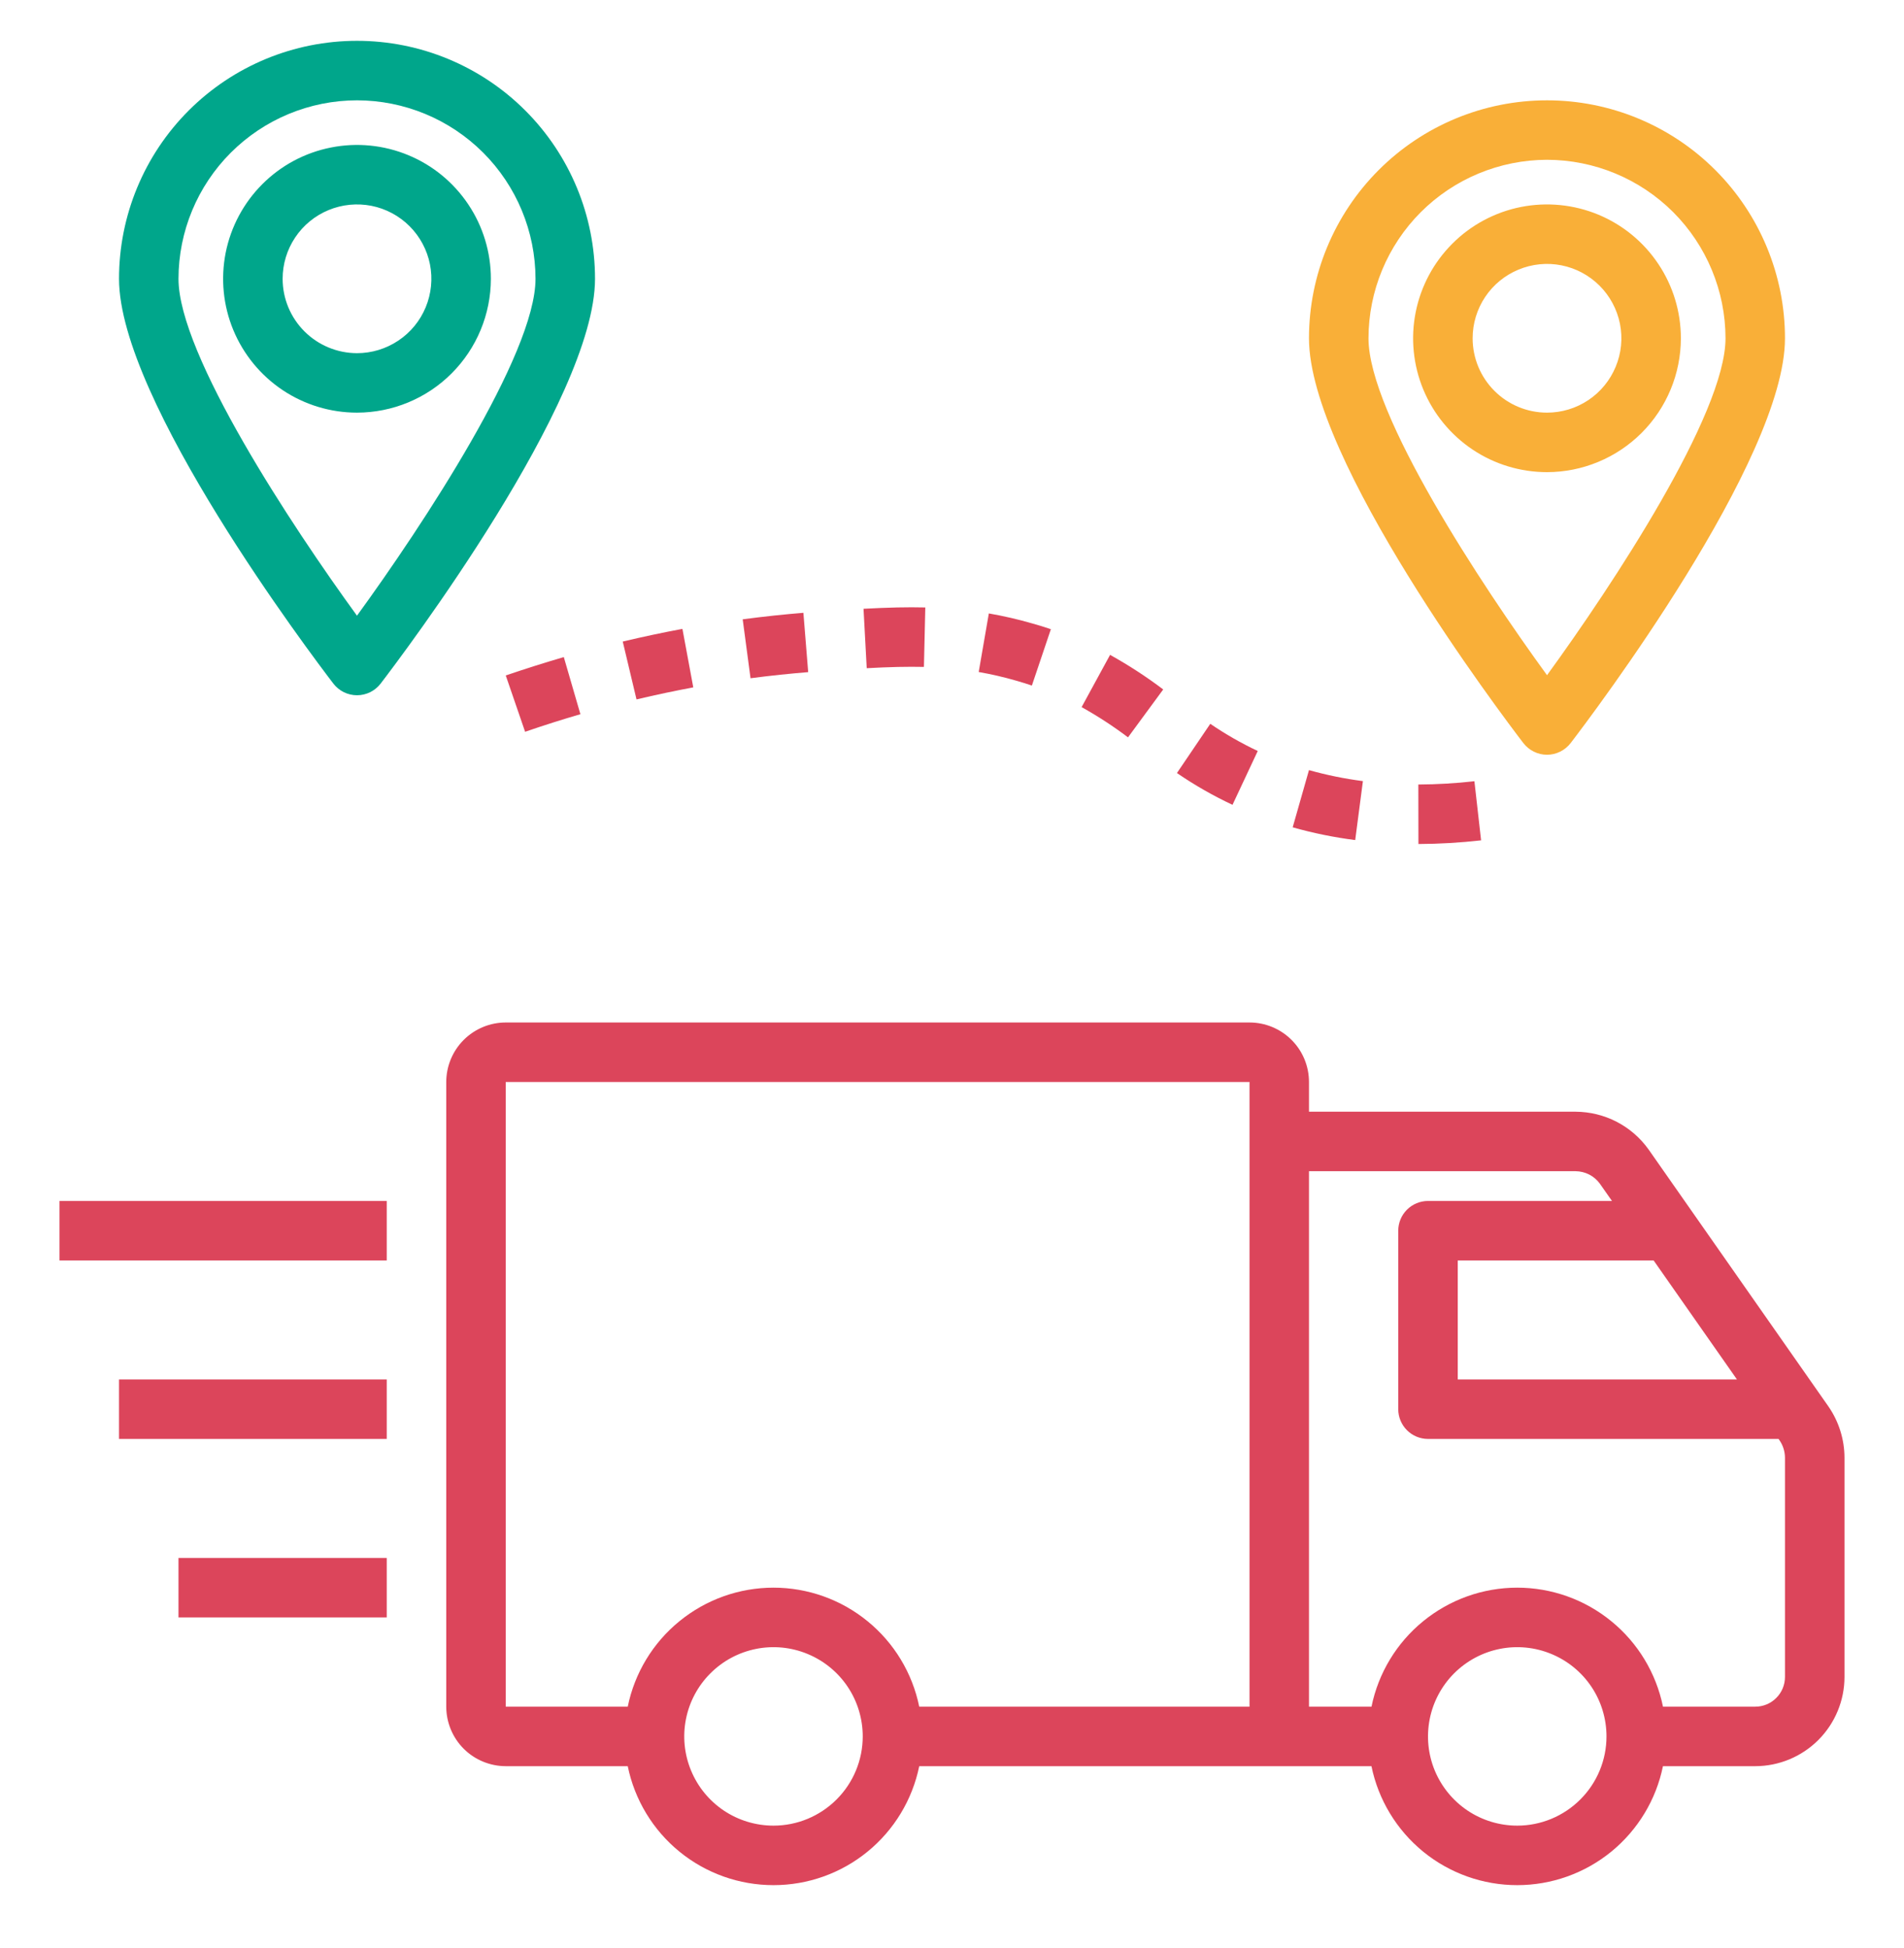
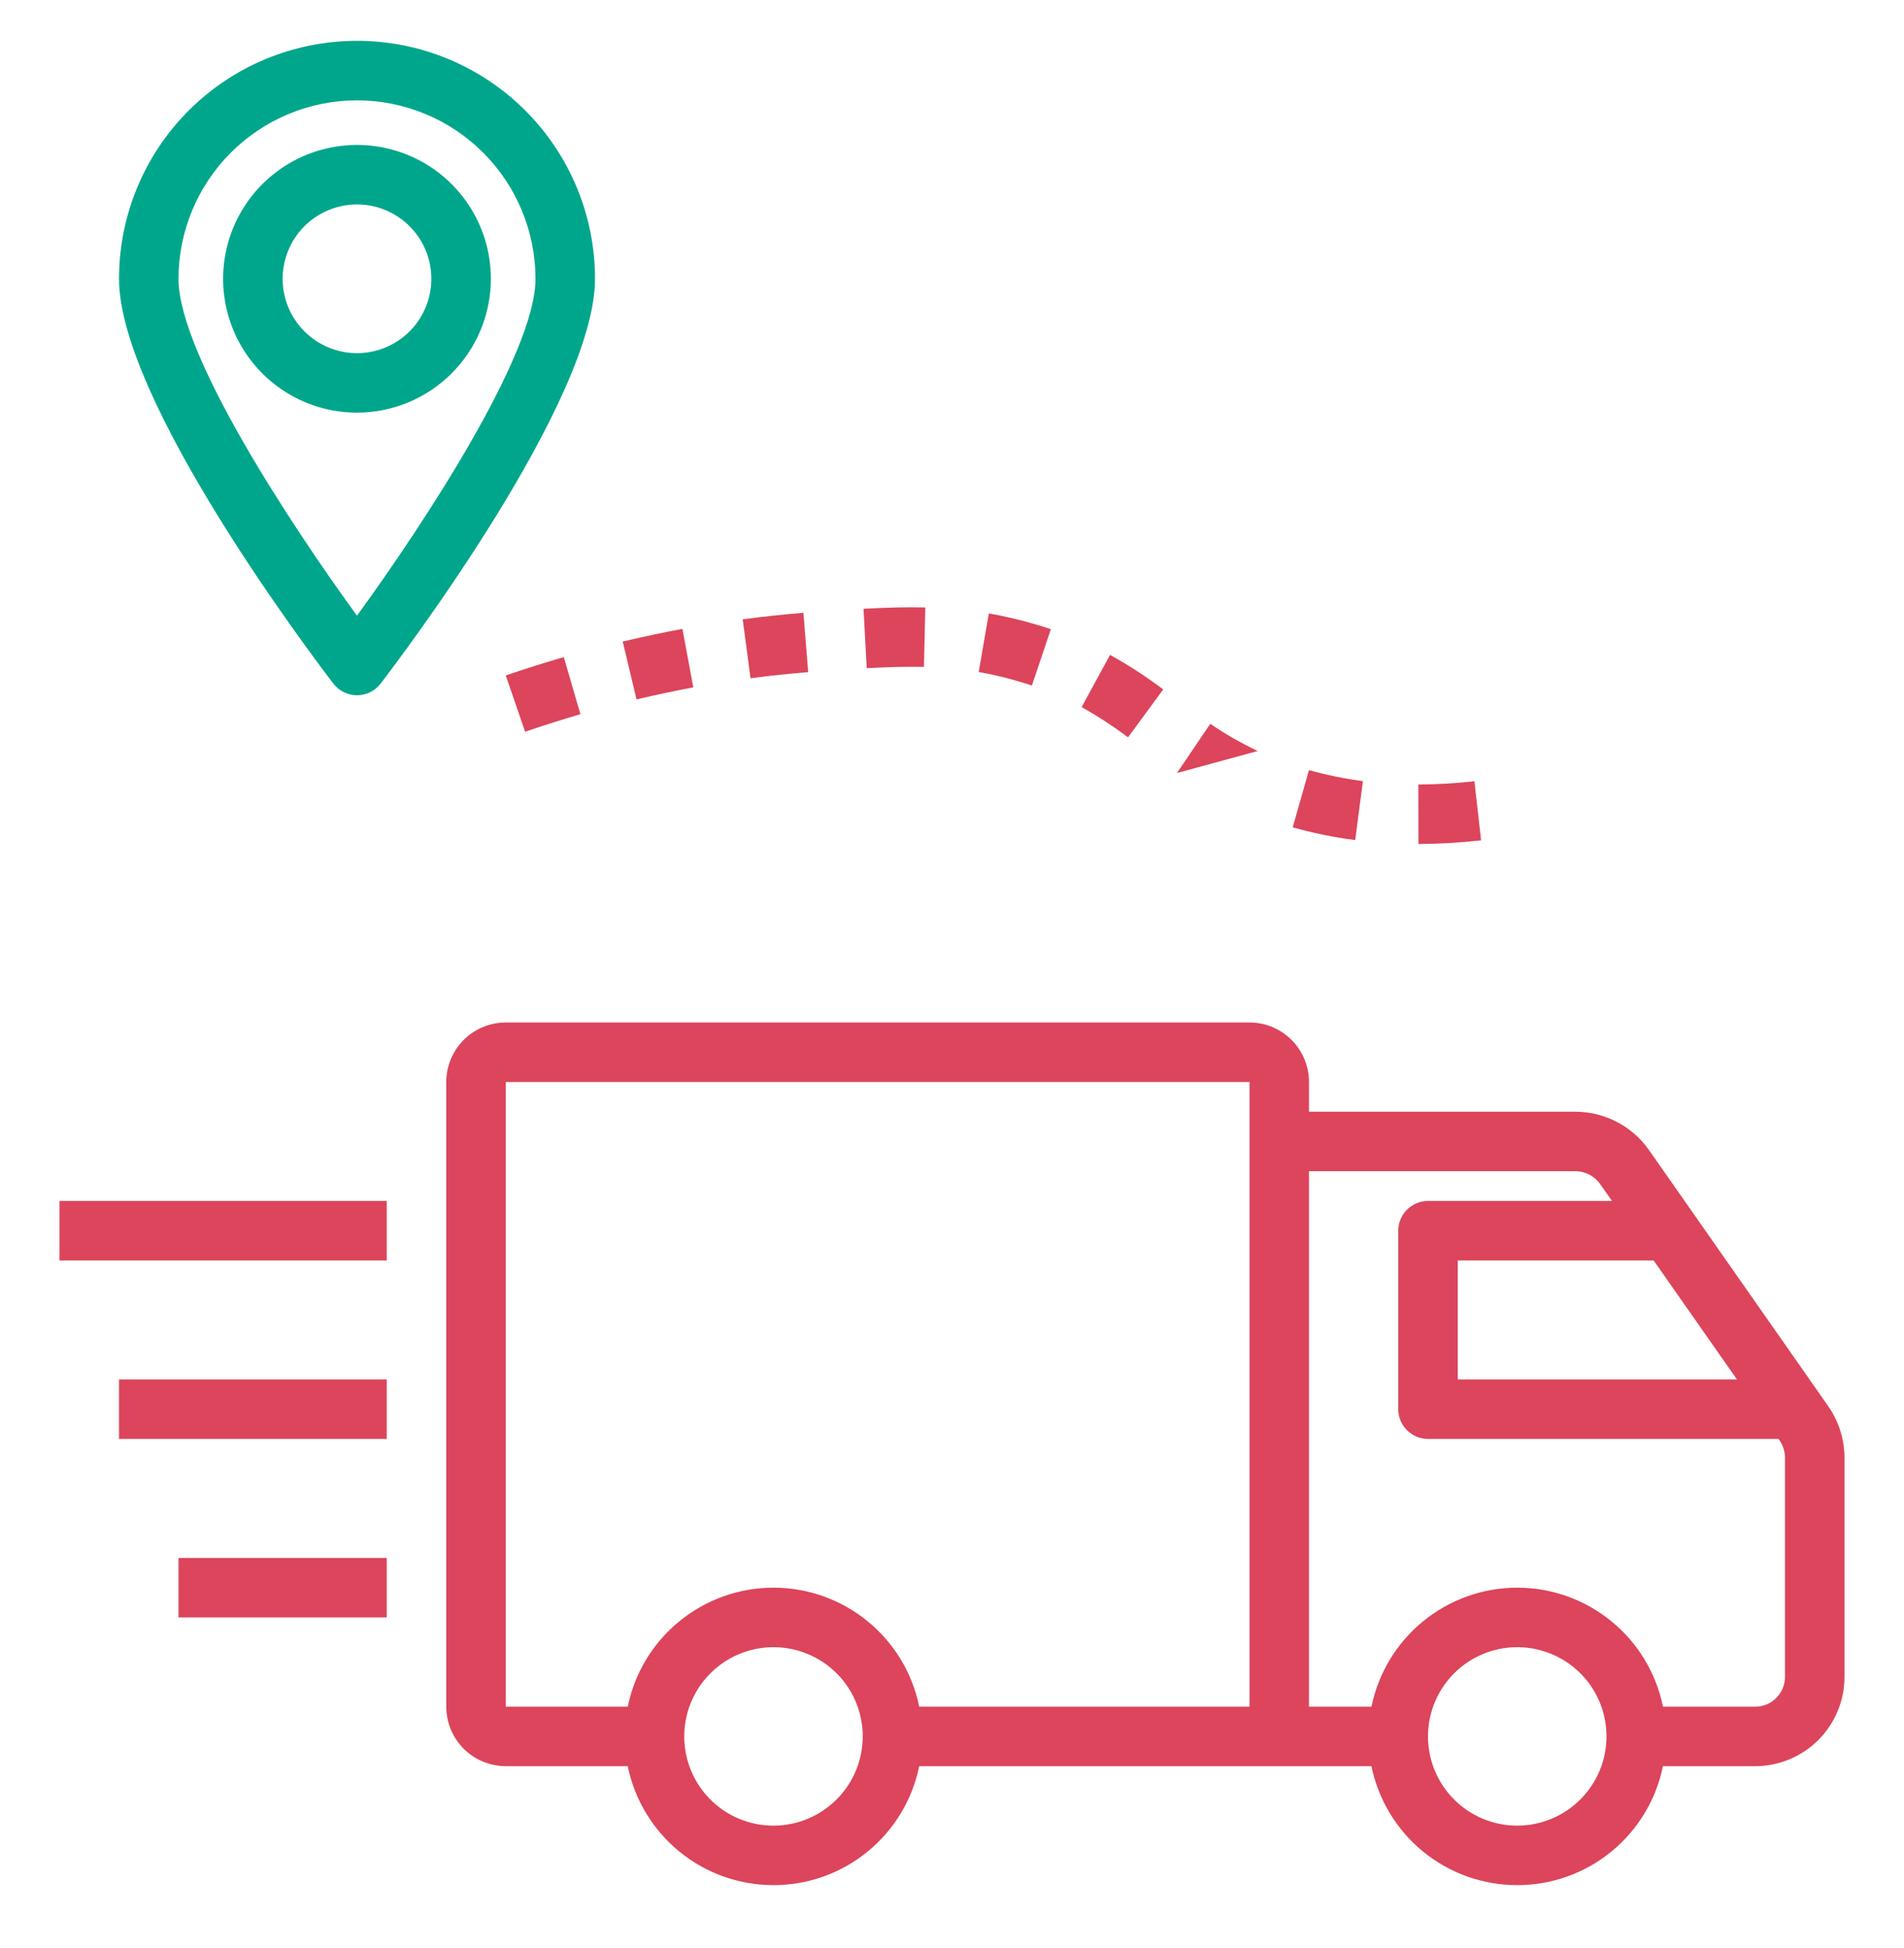
<svg xmlns="http://www.w3.org/2000/svg" width="43" height="44" viewBox="0 0 43 44" fill="none">
  <g clip-path="url(#clip0_1359_628)">
    <path d="M8.062 15.703C8.166 15.703 8.267 15.679 8.36 15.634C8.452 15.588 8.533 15.522 8.596 15.44C9.091 14.793 13.438 9.043 13.438 6.297C13.438 4.871 12.871 3.504 11.863 2.496C10.855 1.488 9.488 0.922 8.062 0.922C6.637 0.922 5.27 1.488 4.262 2.496C3.254 3.504 2.688 4.871 2.688 6.297C2.688 9.043 7.034 14.793 7.529 15.44C7.592 15.522 7.673 15.588 7.765 15.634C7.858 15.679 7.959 15.703 8.062 15.703ZM8.062 2.266C9.131 2.267 10.156 2.692 10.912 3.448C11.667 4.203 12.092 5.228 12.094 6.297C12.094 8.007 9.54 11.875 8.062 13.906C6.585 11.875 4.031 8.007 4.031 6.297C4.032 5.228 4.458 4.203 5.213 3.448C5.969 2.692 6.994 2.267 8.062 2.266Z" fill="#00A68B" />
    <path d="M11.422 23.094C11.066 23.094 10.724 23.236 10.472 23.488C10.22 23.74 10.079 24.081 10.078 24.438V38.547C10.079 38.903 10.22 39.245 10.472 39.497C10.724 39.749 11.066 39.89 11.422 39.891H14.177C14.332 40.649 14.744 41.331 15.344 41.821C15.944 42.311 16.694 42.578 17.469 42.578C18.243 42.578 18.994 42.311 19.593 41.821C20.193 41.331 20.605 40.649 20.76 39.891H30.973C31.128 40.649 31.541 41.331 32.14 41.821C32.74 42.311 33.491 42.578 34.265 42.578C35.039 42.578 35.79 42.311 36.39 41.821C36.989 41.331 37.402 40.649 37.556 39.891H39.641C40.175 39.89 40.687 39.678 41.065 39.3C41.443 38.922 41.656 38.409 41.656 37.875V32.923C41.655 32.51 41.528 32.106 41.293 31.766L37.231 25.961C37.043 25.698 36.796 25.484 36.509 25.336C36.223 25.188 35.905 25.111 35.583 25.109H29.562V24.438C29.562 24.081 29.421 23.74 29.169 23.488C28.917 23.236 28.575 23.094 28.219 23.094H11.422ZM17.469 41.234C17.07 41.234 16.68 41.116 16.349 40.895C16.017 40.673 15.759 40.358 15.607 39.99C15.454 39.622 15.414 39.217 15.492 38.825C15.57 38.434 15.762 38.075 16.044 37.794C16.325 37.512 16.684 37.32 17.076 37.242C17.466 37.164 17.872 37.204 18.24 37.357C18.608 37.509 18.923 37.767 19.145 38.099C19.366 38.43 19.484 38.82 19.484 39.219C19.484 39.753 19.271 40.266 18.893 40.643C18.515 41.021 18.003 41.234 17.469 41.234ZM28.219 38.547H20.76C20.605 37.788 20.193 37.106 19.593 36.617C18.994 36.127 18.243 35.859 17.469 35.859C16.694 35.859 15.944 36.127 15.344 36.617C14.744 37.106 14.332 37.788 14.177 38.547H11.422V24.438H28.219V38.547ZM34.266 41.234C33.867 41.234 33.477 41.116 33.146 40.895C32.814 40.673 32.556 40.358 32.403 39.99C32.251 39.622 32.211 39.217 32.289 38.825C32.367 38.434 32.559 38.075 32.84 37.794C33.122 37.512 33.481 37.32 33.872 37.242C34.263 37.164 34.669 37.204 35.037 37.357C35.405 37.509 35.72 37.767 35.942 38.099C36.163 38.43 36.281 38.82 36.281 39.219C36.281 39.753 36.068 40.266 35.69 40.643C35.312 41.021 34.8 41.234 34.266 41.234ZM37.346 28.469L39.227 31.156H32.922V28.469H37.346ZM29.562 26.453H35.583C35.69 26.454 35.796 26.48 35.892 26.529C35.988 26.579 36.071 26.65 36.133 26.737L36.405 27.125H32.25C32.072 27.125 31.901 27.196 31.775 27.322C31.649 27.448 31.578 27.619 31.578 27.797V31.828C31.578 32.006 31.649 32.177 31.775 32.303C31.901 32.429 32.072 32.5 32.25 32.5H40.167L40.186 32.527C40.267 32.643 40.311 32.782 40.312 32.923V37.875C40.312 38.053 40.242 38.224 40.115 38.35C39.99 38.476 39.819 38.547 39.641 38.547H37.557C37.402 37.788 36.99 37.106 36.39 36.617C35.791 36.127 35.04 35.859 34.266 35.859C33.491 35.859 32.741 36.127 32.141 36.617C31.541 37.106 31.129 37.788 30.974 38.547H29.562V26.453ZM1.344 27.125H8.734V28.469H1.344V27.125ZM2.688 31.156H8.734V32.5H2.688V31.156ZM4.031 35.188H8.734V36.531H4.031V35.188Z" fill="#DC455B" />
-     <path d="M34.938 17.047C35.041 17.047 35.142 17.023 35.235 16.977C35.327 16.932 35.408 16.865 35.471 16.784C35.966 16.137 40.312 10.387 40.312 7.641C40.312 6.215 39.746 4.848 38.738 3.84C37.73 2.832 36.363 2.266 34.938 2.266C33.512 2.266 32.145 2.832 31.137 3.84C30.129 4.848 29.562 6.215 29.562 7.641C29.562 10.387 33.909 16.137 34.404 16.784C34.467 16.865 34.548 16.932 34.64 16.977C34.733 17.023 34.834 17.047 34.938 17.047ZM34.938 3.609C36.006 3.611 37.031 4.036 37.787 4.791C38.542 5.547 38.968 6.572 38.969 7.641C38.969 9.351 36.415 13.219 34.938 15.25C33.46 13.219 30.906 9.351 30.906 7.641C30.907 6.572 31.333 5.547 32.088 4.791C32.844 4.036 33.869 3.611 34.938 3.609Z" fill="#F9AF38" />
    <path d="M11.086 6.297C11.086 5.699 10.909 5.114 10.576 4.617C10.244 4.12 9.772 3.732 9.22 3.504C8.667 3.275 8.059 3.215 7.473 3.332C6.886 3.448 6.347 3.736 5.925 4.159C5.502 4.582 5.214 5.121 5.097 5.707C4.981 6.294 5.04 6.901 5.269 7.454C5.498 8.006 5.886 8.479 6.383 8.811C6.88 9.143 7.465 9.32 8.062 9.32C8.864 9.319 9.633 9.001 10.199 8.434C10.766 7.867 11.085 7.098 11.086 6.297ZM6.383 6.297C6.383 5.965 6.481 5.64 6.666 5.364C6.85 5.087 7.113 4.872 7.42 4.745C7.727 4.618 8.064 4.585 8.39 4.649C8.716 4.714 9.015 4.874 9.25 5.109C9.485 5.344 9.645 5.643 9.71 5.969C9.775 6.295 9.741 6.633 9.614 6.94C9.487 7.247 9.272 7.509 8.996 7.693C8.719 7.878 8.395 7.977 8.062 7.977C7.617 7.976 7.19 7.799 6.875 7.484C6.56 7.169 6.383 6.742 6.383 6.297Z" fill="#00A68B" />
-     <path d="M37.961 7.641C37.961 7.043 37.784 6.458 37.451 5.961C37.119 5.464 36.647 5.076 36.094 4.847C35.542 4.619 34.934 4.559 34.348 4.675C33.761 4.792 33.222 5.08 32.8 5.503C32.377 5.926 32.089 6.464 31.972 7.051C31.855 7.637 31.915 8.245 32.144 8.798C32.373 9.35 32.761 9.822 33.258 10.155C33.755 10.487 34.34 10.664 34.938 10.664C35.739 10.663 36.508 10.344 37.074 9.778C37.641 9.211 37.96 8.442 37.961 7.641ZM33.258 7.641C33.258 7.308 33.356 6.984 33.541 6.707C33.725 6.431 33.988 6.216 34.295 6.089C34.602 5.962 34.939 5.928 35.265 5.993C35.591 6.058 35.89 6.218 36.125 6.453C36.36 6.688 36.52 6.987 36.585 7.313C36.65 7.639 36.617 7.976 36.489 8.283C36.362 8.59 36.147 8.853 35.871 9.037C35.594 9.222 35.27 9.32 34.938 9.32C34.492 9.32 34.065 9.143 33.75 8.828C33.435 8.513 33.258 8.086 33.258 7.641Z" fill="#F9AF38" />
-     <path d="M32.034 19.063C32.507 19.061 32.979 19.033 33.449 18.98L33.298 17.645C32.878 17.692 32.455 17.717 32.032 17.719L32.034 19.063ZM30.78 17.642C30.368 17.589 29.961 17.506 29.562 17.394L29.194 18.686C29.657 18.817 30.129 18.913 30.606 18.974L30.78 17.642ZM28.405 16.962C28.032 16.786 27.674 16.581 27.333 16.348L26.58 17.46C26.979 17.733 27.398 17.973 27.835 18.178L28.405 16.962ZM12.733 14.841C12.308 14.965 11.871 15.103 11.422 15.256L11.859 16.528C12.286 16.381 12.703 16.249 13.108 16.131L12.733 14.841ZM26.27 15.572C25.889 15.284 25.488 15.023 25.07 14.791L24.427 15.971C24.791 16.174 25.142 16.402 25.475 16.654L26.27 15.572ZM15.657 15.525L15.412 14.204C14.982 14.284 14.533 14.379 14.064 14.49L14.375 15.797C14.82 15.691 15.249 15.602 15.657 15.525ZM18.252 15.181L18.144 13.841C17.727 13.875 17.268 13.922 16.773 13.988L16.95 15.319C17.42 15.257 17.856 15.213 18.252 15.181ZM23.304 15.484L23.733 14.211C23.601 14.166 23.463 14.123 23.319 14.083C22.995 13.989 22.665 13.913 22.332 13.855L22.103 15.178C22.389 15.228 22.672 15.293 22.95 15.374C23.073 15.409 23.191 15.446 23.304 15.484ZM20.866 15.063L20.897 13.72C20.493 13.71 20.062 13.72 19.502 13.75L19.574 15.092C20.099 15.063 20.498 15.055 20.866 15.063Z" fill="#DC455B" />
+     <path d="M32.034 19.063C32.507 19.061 32.979 19.033 33.449 18.98L33.298 17.645C32.878 17.692 32.455 17.717 32.032 17.719L32.034 19.063ZM30.78 17.642C30.368 17.589 29.961 17.506 29.562 17.394L29.194 18.686C29.657 18.817 30.129 18.913 30.606 18.974L30.78 17.642ZM28.405 16.962C28.032 16.786 27.674 16.581 27.333 16.348L26.58 17.46L28.405 16.962ZM12.733 14.841C12.308 14.965 11.871 15.103 11.422 15.256L11.859 16.528C12.286 16.381 12.703 16.249 13.108 16.131L12.733 14.841ZM26.27 15.572C25.889 15.284 25.488 15.023 25.07 14.791L24.427 15.971C24.791 16.174 25.142 16.402 25.475 16.654L26.27 15.572ZM15.657 15.525L15.412 14.204C14.982 14.284 14.533 14.379 14.064 14.49L14.375 15.797C14.82 15.691 15.249 15.602 15.657 15.525ZM18.252 15.181L18.144 13.841C17.727 13.875 17.268 13.922 16.773 13.988L16.95 15.319C17.42 15.257 17.856 15.213 18.252 15.181ZM23.304 15.484L23.733 14.211C23.601 14.166 23.463 14.123 23.319 14.083C22.995 13.989 22.665 13.913 22.332 13.855L22.103 15.178C22.389 15.228 22.672 15.293 22.95 15.374C23.073 15.409 23.191 15.446 23.304 15.484ZM20.866 15.063L20.897 13.72C20.493 13.71 20.062 13.72 19.502 13.75L19.574 15.092C20.099 15.063 20.498 15.055 20.866 15.063Z" fill="#DC455B" />
  </g>
  <defs>
    <clipPath id="clip0_1359_628">
      <rect width="43" height="43" fill="white" transform="translate(0 0.25)" />
    </clipPath>
  </defs>
</svg>